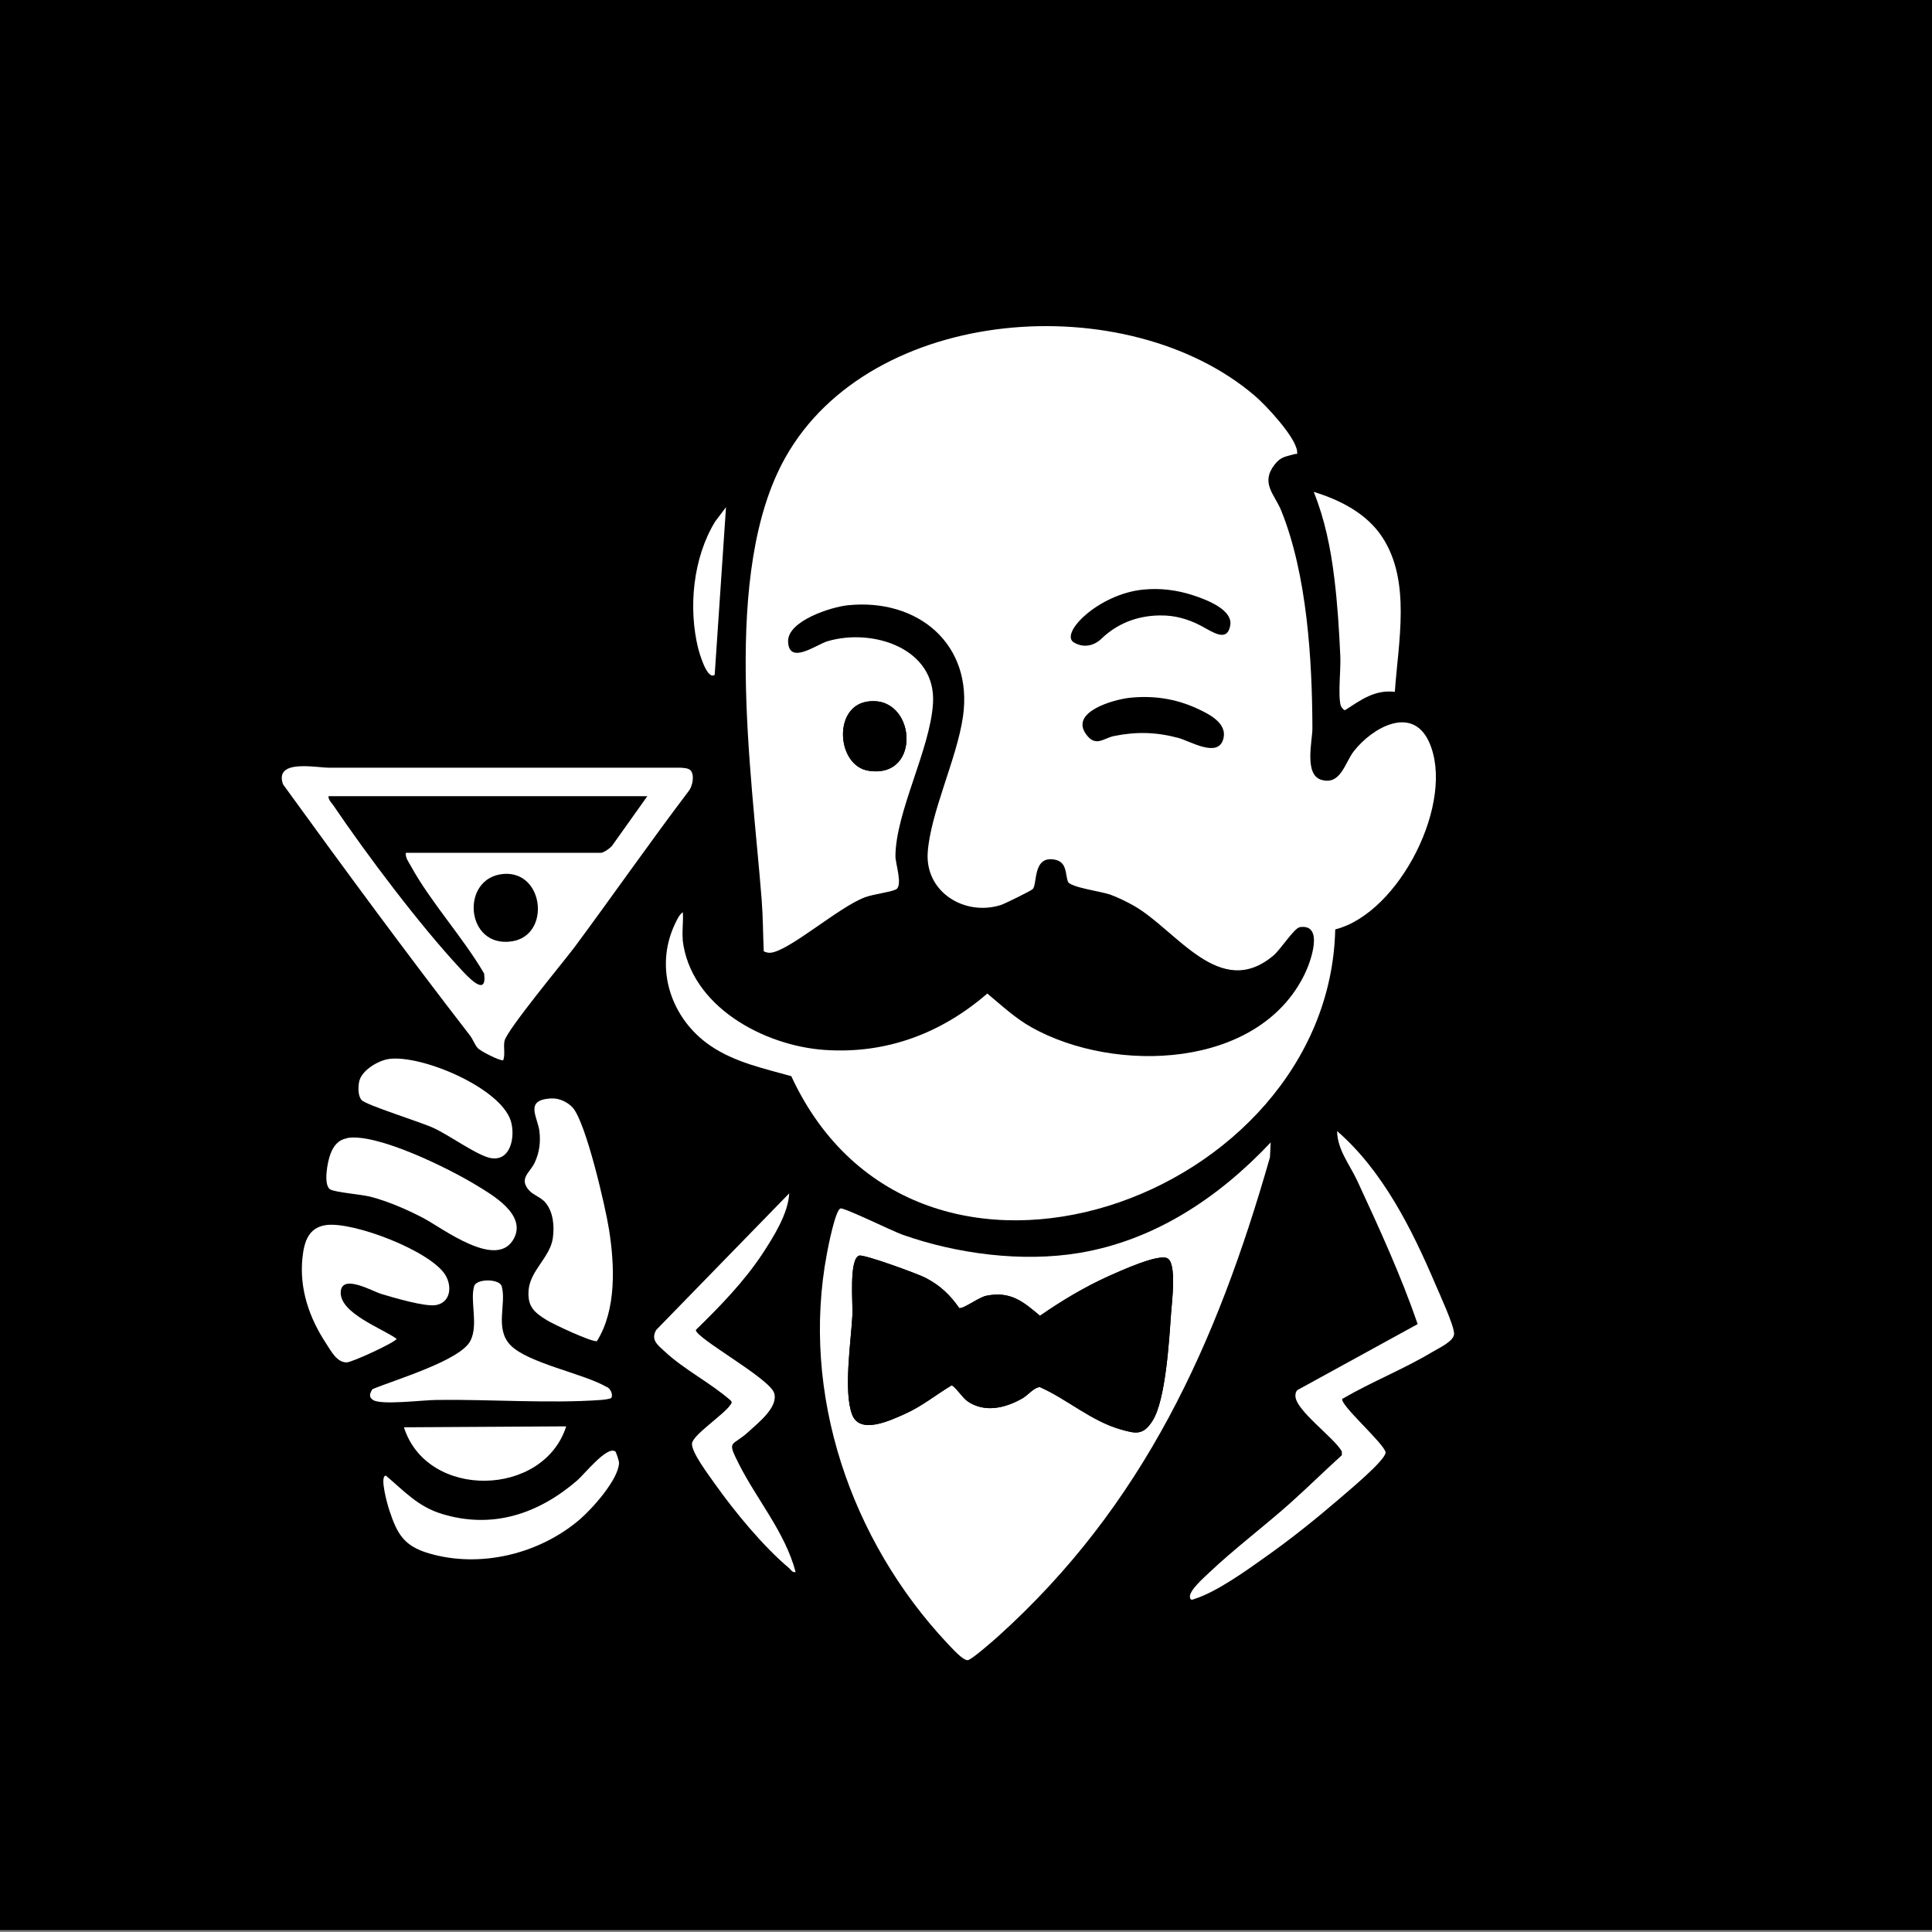
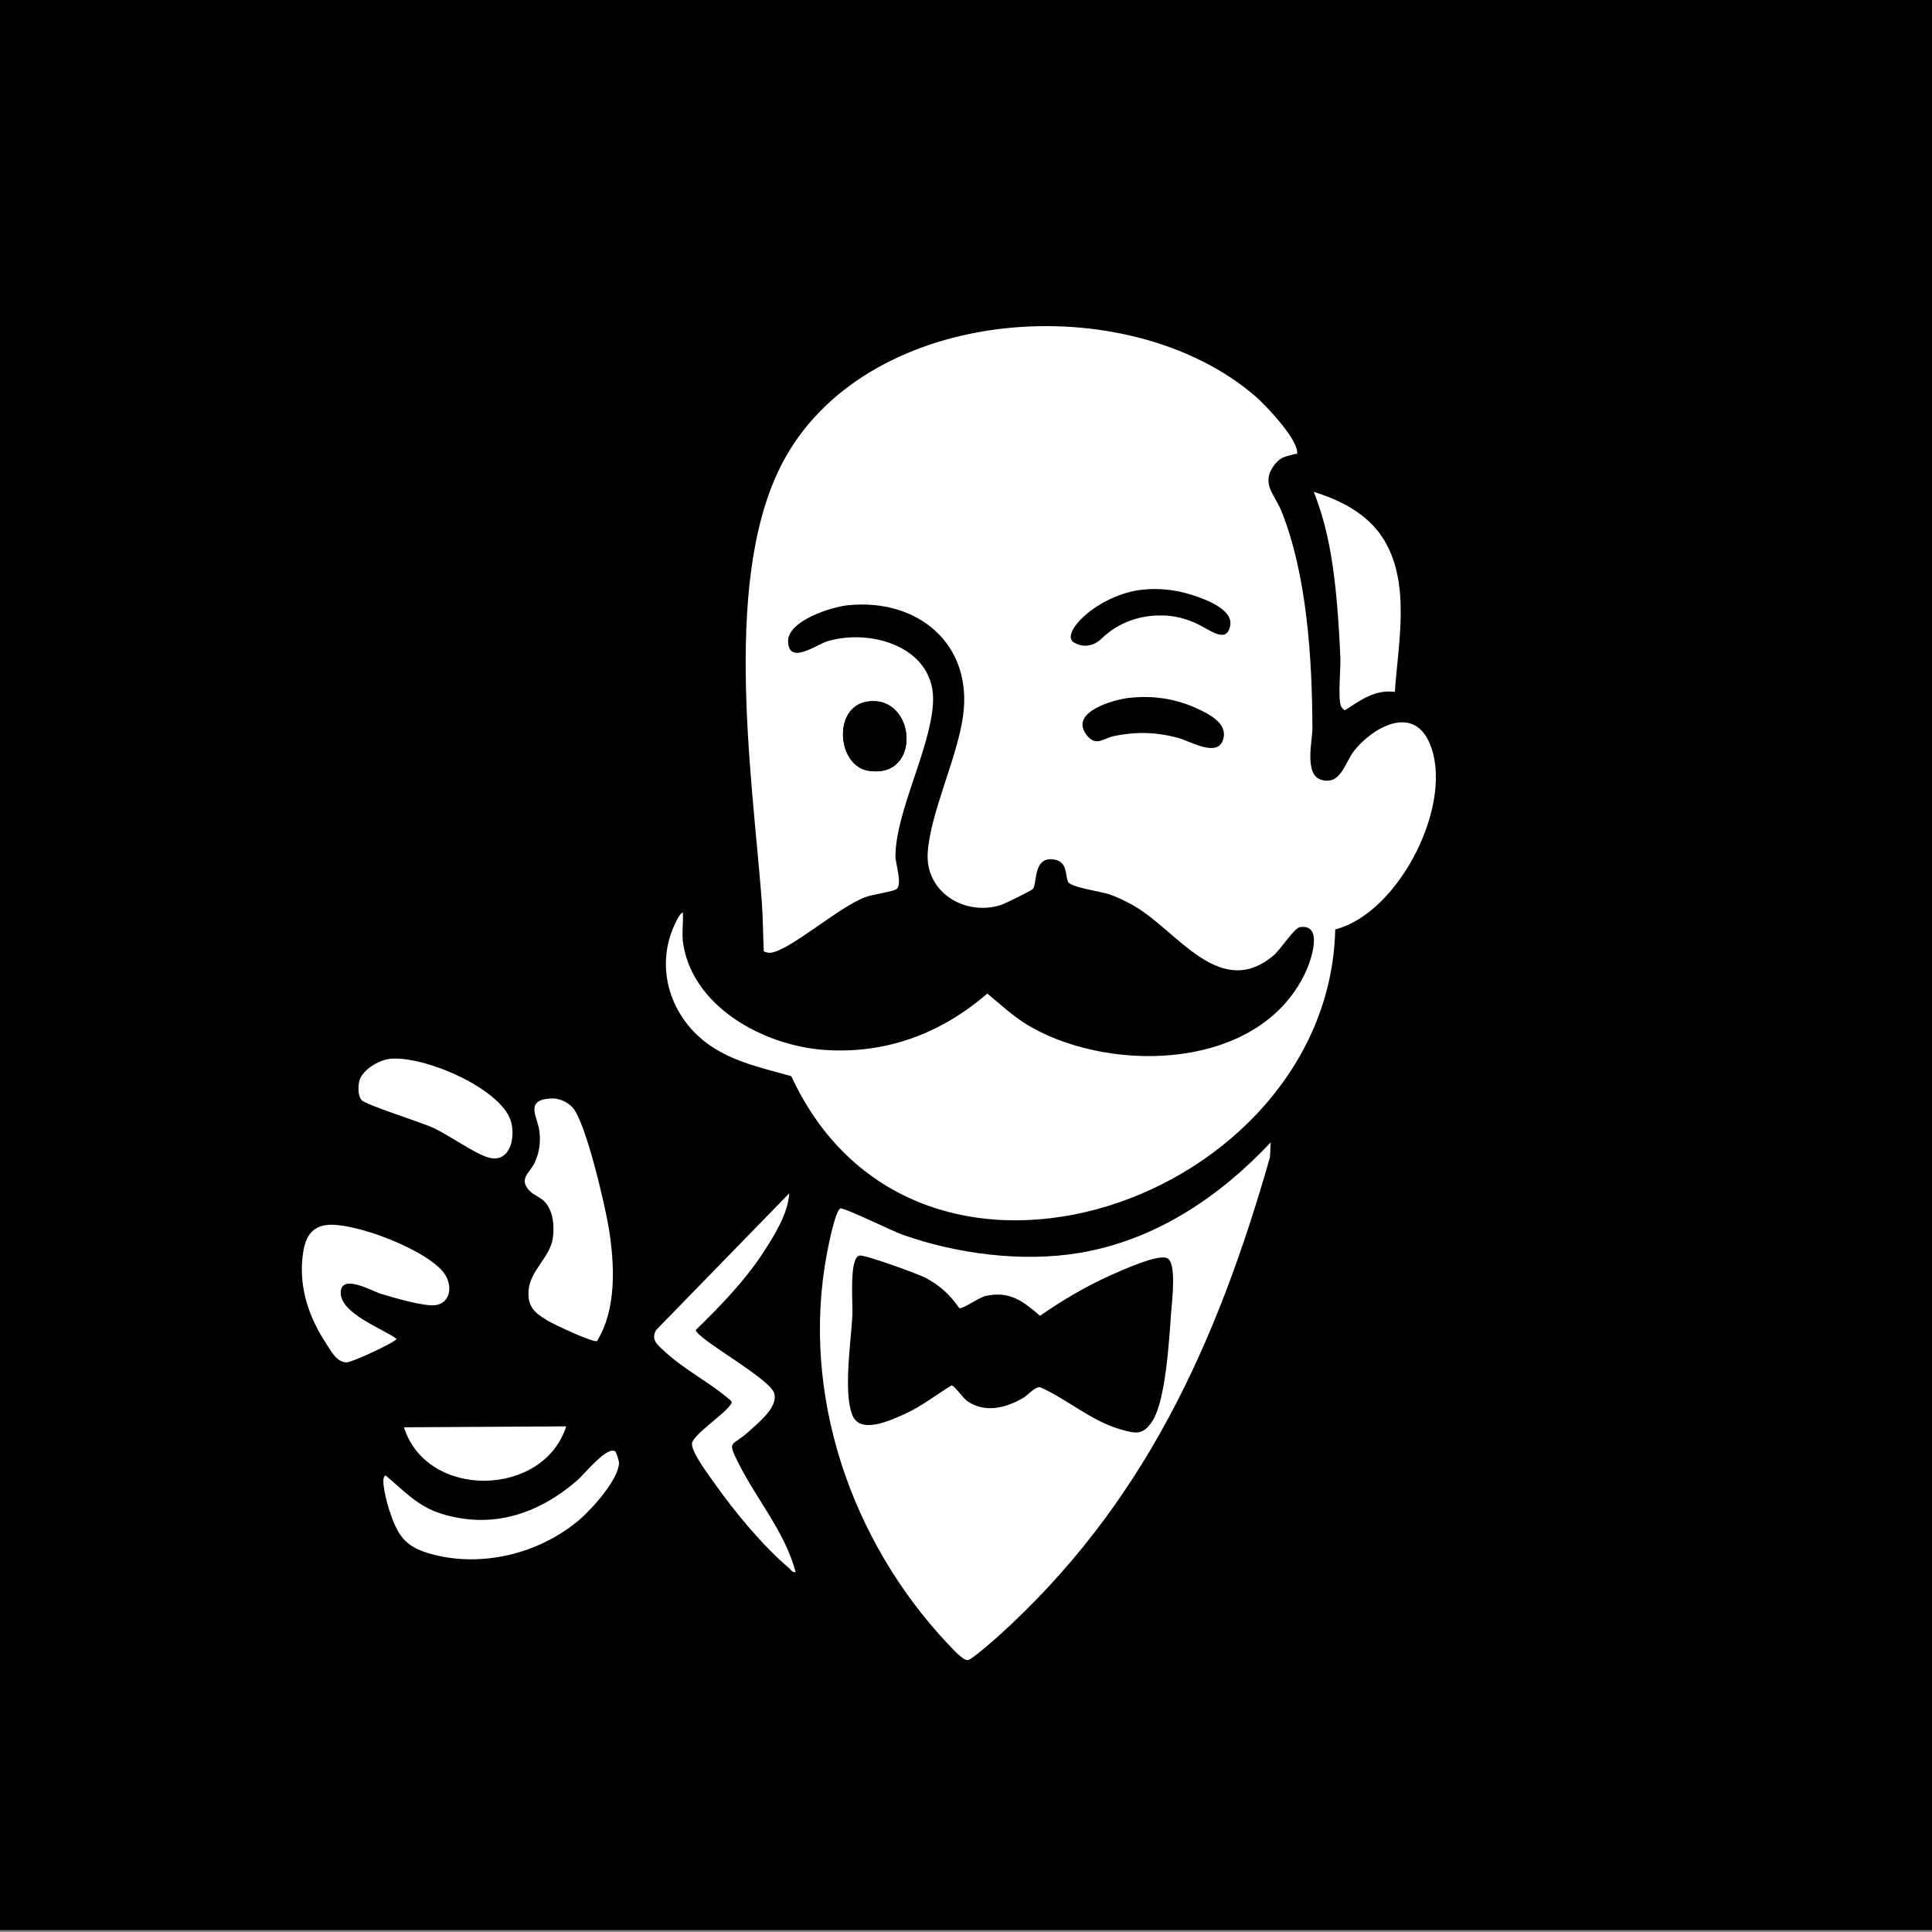
<svg xmlns="http://www.w3.org/2000/svg" version="1.1" viewBox="0 0 1024 1024">
  <rect x="0" y="0" width="1024" height="1024" fill="#808080" stroke="none" />
  <defs>
    <style>
      .st0 {
        fill: #fff;
      }
    </style>
  </defs>
  <g id="Ebene_2">
    <rect y="0" width="1024" height="1023" />
  </g>
  <g id="Ebene_1">
    <path class="st0" d="M361.8,498c4,35.4,43.1,56.3,75.4,58.5,32.6,2.2,61.7-8.8,86.1-29.9,7.7,6.4,14.8,13.1,23.6,18,43.9,24.5,120.3,22.2,144.7-28.5,3-6.1,10.4-26.6-2.6-24.7-3.1.5-10.2,11.8-14,15-28.4,24-51.2-13.2-73.8-26.2-3.8-2.2-8.8-4.6-12.9-6.1-4.7-1.6-20.9-3.8-22.2-6.7-1.6-3.5-.2-10.6-7.2-11.8-11.6-2.1-9,12.9-11.5,15.6-.8.9-15,7.9-17,8.5-19.2,6-40-6.9-38.7-27.7,1.4-21.2,15.5-49.9,18.7-72.2,5.5-38.4-23.9-62.8-61-59-8.9.9-32.1,8.3-31.7,19.3.5,12.5,14.9,1.6,20.8-.2,24.1-7.2,57.9,3.8,56,33-1.5,24.3-19.8,57.5-19.9,81,0,3.7,4,15.6.3,17.5-2.9,1.5-12,2.5-16.5,4.2-14,5.2-40.8,29.1-50.4,29.4-1.1,0-2.2-.3-3.2-.8-.4-9-.4-18.3-1.1-27.3-5.3-67.7-21.4-173.9,12.5-234.3,45.5-81.2,181.2-90.6,248.8-32.9,6,5.1,21.7,21.9,22.5,29.5.2,2.2-.2,1.1-1.4,1.5-4.7,1.4-7.1,1.2-10.5,5.5-7.7,9.9,0,15.8,3.5,24.5,13.7,33.9,16.4,79.1,16.5,115.4,0,6.5-4.5,24.5,4.7,27.2,10.3,3.1,12.5-9.1,17.3-15.2,9.6-12.3,30.8-24.6,39.8-4.9,14.3,31.4-15.6,90.8-49.7,99.4-3.2,143.1-221.6,221.8-288.3,77.8-14.9-4.2-29.8-7.3-42.8-16.1-20.9-14.2-30-41-18.9-64.5.9-1.9,2.4-5.2,4.2-6.3.4,4.6-.5,9.9,0,14.5h0ZM459.5,371.9c-18.1,2.9-15.9,34,.8,36.6,28.8,4.6,25.2-40.9-.8-36.6Z" />
-     <path class="st0" d="M673.5,605.4l-.4,8c-28.2,98.8-66.9,184.5-144.4,254.2-2.5,2.2-13.6,12-15.7,12.3-2.6.4-8.6-6.6-10.8-8.8-51.2-54.5-78-132.3-63.9-206.8.7-3.8,4.5-23.1,7.2-23.8,2-.5,27.7,12.1,32.8,13.9,28.8,10.2,63.4,14.7,93.6,9.7,40.3-6.7,74.2-29.5,101.7-58.7h0ZM455.4,665.5c-5.6,1.7-3.3,25.8-3.6,31.4-.7,13.8-4.9,40.8-.1,53,4.2,10.6,20.3,2.9,27.7-.4,9.3-4.1,16.4-10.1,24.9-15.2,1.6,0,5.9,6.7,8.5,8.4,9.2,6.3,20.3,3.5,29.2-1.6,2.8-1.6,6.1-5.9,9.2-5.9,14.6,6.5,27,17.9,42.7,22.4,8,2.3,12,3.3,17-4.6,7-11.1,8.8-43.1,9.8-57.1.4-5.7,3.1-26.4-2-29-4.9-2.4-25,6.8-30.7,9.3-13,5.8-25.1,13.1-36.8,21.2-9.1-7.6-15.7-13.2-28.5-10.6-3.9.8-12.2,7.1-14.3,6.5-4.9-7.1-10.2-12.1-18-16.1-4.1-2.1-32.5-12.5-35-11.7h0Z" />
-     <path class="st0" d="M711.5,741.3c-2,2.8,22.2,23.8,22.9,28.5,0,4.2-20.1,20.7-24.4,24.5-12.2,10.5-25.9,21.5-39.1,30.8-10.1,7.2-26.1,18.7-37.6,22.3-1,.3-2.2,1.2-2.6-.7-.7-3.5,7.4-10.5,10-13,13.5-12.8,29.1-24.5,43-36.9,9.3-8.3,18.2-17.1,27.5-25.5v-2c-3.9-7.2-24.7-21.9-24.6-29.5,0-1.1.2-2.2,1-3l63.8-35c-8.9-25.8-20.4-50.9-31.9-75.7-4-8.7-10.7-16.7-10.8-26.6,24.2,21,39.7,52.1,52.1,81.2,2.2,5.2,9.9,21.8,9.9,26.2,0,4-8.1,7.6-11.4,9.6-15.3,9.2-32.2,15.8-47.6,24.8h0Z" />
+     <path class="st0" d="M673.5,605.4l-.4,8c-28.2,98.8-66.9,184.5-144.4,254.2-2.5,2.2-13.6,12-15.7,12.3-2.6.4-8.6-6.6-10.8-8.8-51.2-54.5-78-132.3-63.9-206.8.7-3.8,4.5-23.1,7.2-23.8,2-.5,27.7,12.1,32.8,13.9,28.8,10.2,63.4,14.7,93.6,9.7,40.3-6.7,74.2-29.5,101.7-58.7h0ZM455.4,665.5h0Z" />
    <path class="st0" d="M421.8,833.2c-1.9.4-2.4-1-3.5-2-13.7-11.5-28.9-29.9-39.3-44.6-3-4.3-12.9-17.2-12.2-21.7s16.7-15.1,20.1-20c.6-.9,1.4-1.4.5-2.5-10.8-9.5-24.4-16.2-35-26-3.6-3.4-7.7-6.1-4.6-11.5l70.5-72.4c-.5,10.6-8.2,22.9-14.1,31.9-9.9,15-22.6,28-35.4,40.5,0,4.4,38.9,25.5,41.5,33.4,2.4,7.4-8.3,15.7-13.5,20.5-8.9,8.2-11.8,4-5.2,17.1,9.7,19.2,24.5,36.2,30.1,57.3h0Z" />
    <path class="st0" d="M739.4,366.7c-10.8-1.3-18.1,4.3-26.5,9.7-.8,0-2-1.6-2.3-2.5-1.5-5.4.1-19.1-.2-25.8-.6-13.8-1.5-28.1-3.2-41.8-1.9-15.6-5-31-10.9-45.6,14,4.3,28.1,11.4,36.4,24.1,15.3,23.4,8.4,55.6,6.6,81.8h0Z" />
-     <path class="st0" d="M378.8,357.7c-4.1,2.8-8.1-11.6-8.7-13.8-5.4-21.7-2.8-48.2,8.9-67.4l5.8-7.7-6,88.9h0Z" />
    <path d="M598.3,369.9c12.5-1.4,24.5.3,35.9,5.5,6.5,3,16.7,7.9,14.1,16.5-2.9,9.9-17.5.9-23.8-.8-11.7-3.1-22.1-3.4-34-1-5.6,1.1-9.8,6.2-14.9-1-8.5-11.8,14.4-18.2,22.7-19.2h0Z" />
    <path d="M459.5,371.9c26-4.2,29.6,41.2.8,36.6-16.7-2.6-19-33.7-.8-36.6Z" />
    <path d="M455.4,665.5c2.5-.8,30.9,9.6,35,11.7,7.7,4,13.1,9,18,16.1,2.1.6,10.4-5.7,14.3-6.5,12.8-2.6,19.5,2.9,28.5,10.6,11.7-8.1,23.8-15.3,36.8-21.2,5.7-2.5,25.8-11.8,30.7-9.3,5.1,2.5,2.4,23.3,2,29-1,14-2.8,46-9.8,57.1-5,7.9-8.9,6.9-17,4.6-15.6-4.5-28.1-15.9-42.7-22.4-3,0-6.4,4.3-9.2,5.9-9,5.2-20,7.9-29.2,1.6-2.6-1.8-6.9-8.4-8.5-8.4-8.4,5.1-15.6,11-24.9,15.2-7.4,3.3-23.6,11-27.7.4-4.8-12.2-.6-39.2.1-53,.3-5.6-1.9-29.7,3.6-31.4h0Z" />
    <path class="st0" d="M300.1,756c-12,37.7-73.8,39-86,.5l86-.5Z" />
    <path class="st0" d="M205.9,561.3c17.4-2.5,59.2,15.2,64.8,32.7,2.7,8.6-.2,22.5-11.5,19.6-7.5-2-21.1-11.9-29.3-15.7-6.6-3.1-35.9-12.2-38.2-14.8-2-2.2-1.9-6.7-1.4-9.5,1-6.1,9.9-11.4,15.7-12.3h0Z" />
-     <path class="st0" d="M183.9,603.2c15.8-2.9,54.4,16.3,68.6,25,8.6,5.2,26.2,15.4,20.1,27.8-8.7,17.8-38.2-5.2-48.4-10.5-8.4-4.4-18.6-8.8-27.8-11.2-5.1-1.3-17.9-2.2-21.2-3.8-4.1-2-1.6-15.1,0-19,1.6-4.2,4.1-7.4,8.8-8.2h0Z" />
-     <path class="st0" d="M324,740.9c-.4.6-4.2,1-5.4,1.1-27.5,2-59-.4-87.1,0-7,0-29.5,2.9-33.8,0-2.4-1.6-1.7-3.5-.3-5.7,11.3-4.8,46.5-15.1,51.9-25.6,4.4-8.5-.3-21.1,2-29,1.2-4.1,13.4-4,14.6,0,2.7,9.3-3.9,22.5,4.7,31.3,9.2,9.5,38.7,15,50.9,22.1,2,.6,3.6,4.2,2.5,5.8h0Z" />
    <path class="st0" d="M326,769.1c.5.3,2.1,5.1,2.1,6.3-.3,8.8-14.3,24.4-21,30.1-21.4,18.2-52.6,25.8-79.8,17.8-13.2-3.9-16.8-10.2-21-23-.8-2.4-5.3-18-1.8-18.2,9.9,8.3,16.8,16.3,29.7,20.3,26.9,8.2,51.2,0,71.8-17.8,3.6-3.1,15.5-18.1,19.9-15.4h0Z" />
    <path class="st0" d="M172.9,649.3c14.5-1.9,55.2,13.7,63.1,26.4,3.7,6,2.9,14.5-4.8,16-5.8,1.1-22.8-4-29.2-5.9-4.8-1.5-20.7-10.7-21.4-1.2-.8,11.4,22.1,19.5,29.6,25,0,1.5-23.5,12.5-26.5,12.5-5.3,0-8.3-6.2-10.9-10.1-8.9-13.5-14.2-28.9-12.5-45.3.9-8.6,3.2-16.1,12.6-17.4h0Z" />
    <path class="st0" d="M291.9,582.2c4.3-.3,8.8,1.8,11.6,4.8,7,7.7,17.4,52.6,19.3,64.7,3,19,4,42.4-6.4,59.1-2.4.8-23.3-9-26.6-11.1-6.9-4.2-10.4-7.5-9.6-16.2,1-10.2,11.4-17.3,12.8-27.2.9-6.3.3-13.9-3.9-18.9-2.3-2.8-6.3-3.9-8.6-6.4-5.8-6.5.5-9.4,3-15,2.4-5.3,3.1-10.6,2.4-16.4-.9-7.6-8.1-16.5,5.9-17.4h0Z" />
-     <path class="st0" d="M365.9,408.2c2.4,2.4,1.2,8.6-.9,11.1-20.6,27.2-40.1,55.2-60.4,82.6-6,8-36,44.1-37.2,49.8-.7,3.4.5,7-.7,10.3-2.1.2-11.9-4.8-13.5-6.5-1.5-1.6-2.6-4.8-4.2-6.8-33.8-43.7-66.6-88.3-99-133-4.8-13.7,17.9-8.7,24.7-8.8,61.7,0,124,0,186,0,1.5.1,4.1.2,5.2,1.3h0ZM343.1,422h-169c-.1,2,1.6,3.4,2.6,4.9,17.9,26.4,45.4,62.9,66.9,86.1,3.8,4.1,14.7,16.4,13,3-11.2-19.2-28.4-37.9-38.9-57.1-1.2-2.2-2.9-4.2-2.6-6.9h103.5c1.3,0,5.1-2.6,6-4l18.5-26h0ZM266.9,463.2c-23.2,1.9-20.3,39.7,4.6,35.7,20.5-3.3,16.9-37.4-4.6-35.7Z" />
    <path d="M606,312.5c8.8-.9,17.6.2,26,2.9s21.8,8.1,20,16.4c-1.8,8.8-9.3,3.1-15.8-.3-6.5-3.4-13.7-5.4-21-5.3-9.3,0-21.3,2.5-31.6,12.5,0,0-6.2,6.5-14.3,1.9s12.7-25.7,36.6-28.1h0Z" />
  </g>
</svg>